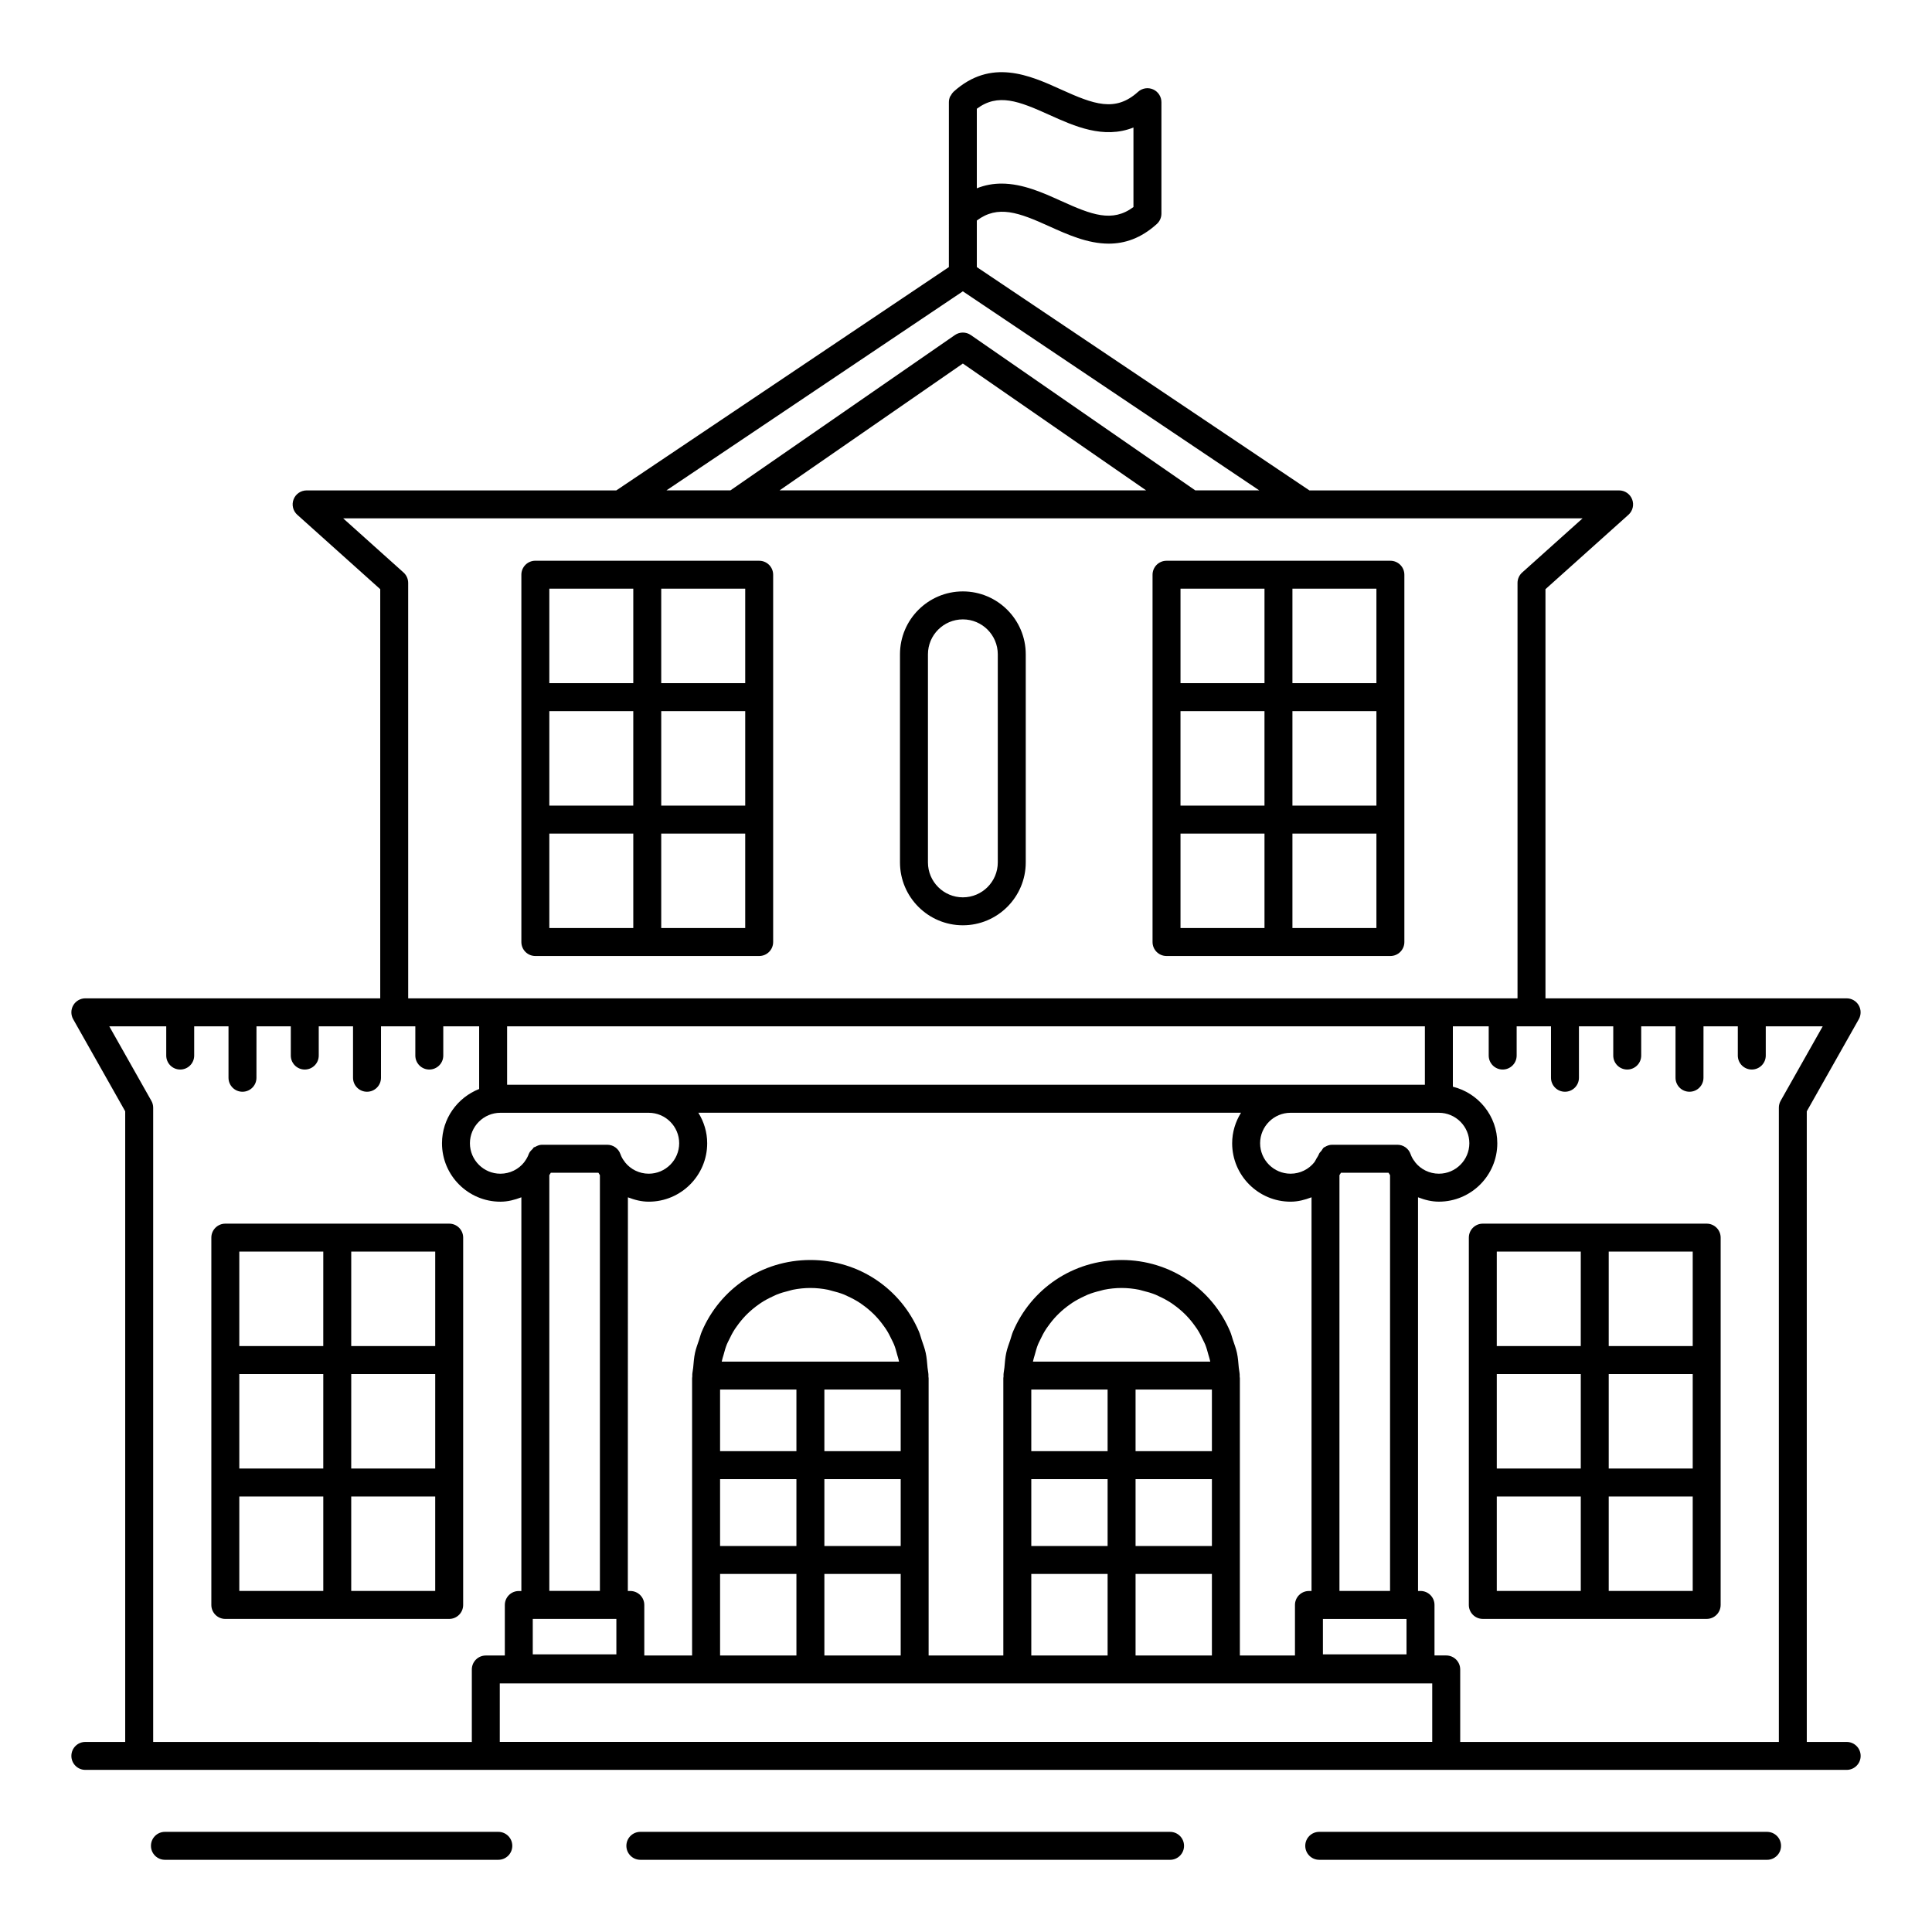
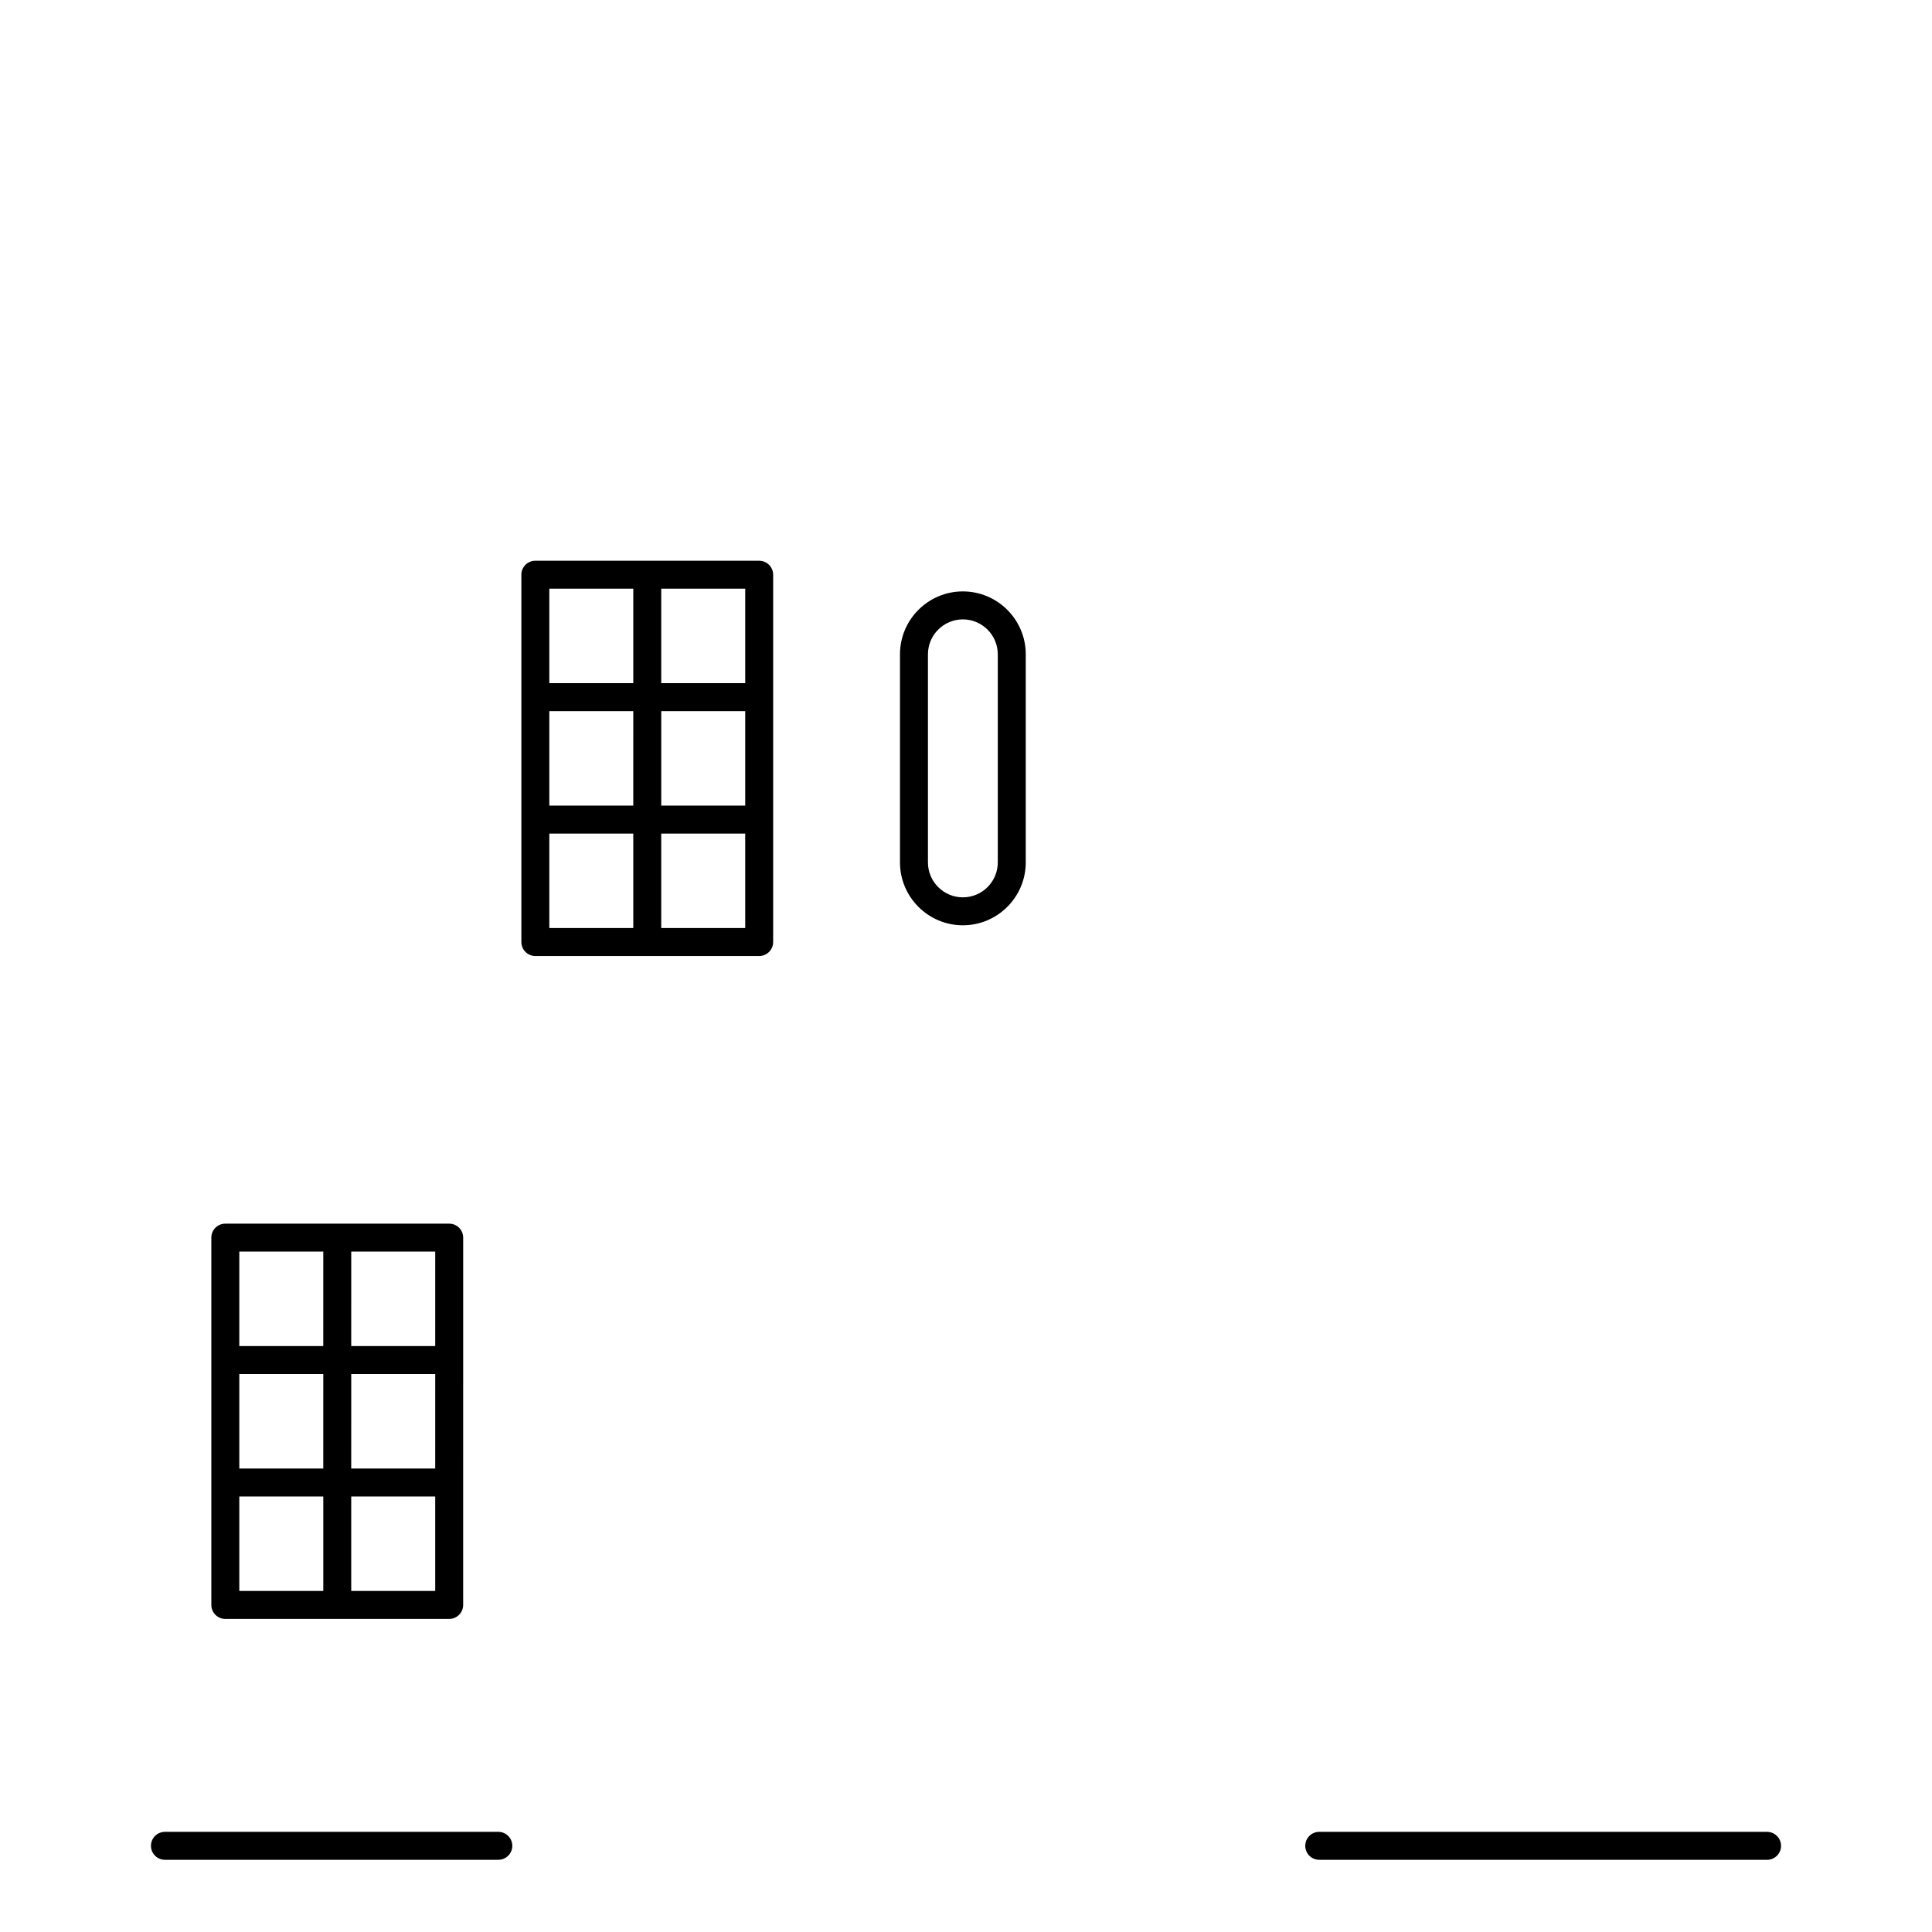
<svg xmlns="http://www.w3.org/2000/svg" fill="#000000" width="800px" height="800px" version="1.1" viewBox="144 144 512 512">
  <g>
-     <path d="m633.38 605.63h-10.562l-0.004-167.12 13.789-24.41c0.645-1.148 0.637-2.555-0.027-3.691-0.664-1.141-1.879-1.84-3.195-1.84h-79.816v-108.43l21.988-19.715c1.145-1.023 1.535-2.648 0.984-4.082-0.551-1.434-1.926-2.379-3.457-2.379h-82.074l-88.137-59.184v-12.34c5.606-4.18 11.078-2.144 19.23 1.551 4.727 2.137 10.109 4.578 15.723 4.578 4.184 0 8.496-1.359 12.75-5.211 0.773-0.703 1.215-1.699 1.215-2.746v-29.531c0-1.465-0.859-2.793-2.199-3.387-1.348-0.594-2.91-0.34-3.992 0.641-6.035 5.469-11.715 3.32-20.441-0.629-8.254-3.738-18.531-8.379-28.477 0.629-0.023 0.02-0.031 0.051-0.051 0.074-0.27 0.254-0.465 0.57-0.645 0.895-0.059 0.109-0.156 0.191-0.207 0.305-0.195 0.453-0.312 0.949-0.312 1.473v29.535l-0.004 14.164-88.137 59.184h-82.066c-1.535 0-2.91 0.949-3.457 2.379-0.551 1.434-0.16 3.059 0.984 4.082l21.98 19.715v108.43h-78.148c-1.316 0-2.531 0.699-3.199 1.836-0.664 1.137-0.672 2.543-0.027 3.691l13.789 24.41v167.12l-10.562 0.004c-2.047 0-3.703 1.656-3.703 3.703 0 2.047 1.656 3.703 3.703 3.703h466.77c2.047 0 3.703-1.656 3.703-3.703 0-2.047-1.656-3.703-3.703-3.703zm-211.28-431.18c6.547 2.961 14.375 6.496 22.277 3.34v21.078c-5.613 4.18-11.086 2.051-19.223-1.637-4.727-2.137-10.113-4.578-15.73-4.578-2.156 0-4.356 0.363-6.555 1.246v-21.082c5.606-4.18 11.086-2.059 19.23 1.633zm-22.934 46.754 78.555 52.754h-16.957l-59.492-41.168c-1.258-0.875-2.953-0.875-4.211 0l-59.492 41.168h-16.957zm48.578 52.754h-97.156l48.578-33.617zm-196.8 21.766-16.004-14.359h103.79l120.88 0.004h103.79l-16.012 14.359c-0.781 0.703-1.23 1.703-1.23 2.758v110.09h-20.844l-250.63-0.004h-22.508l-0.004-110.09c0-1.051-0.445-2.055-1.227-2.758zm268.08 156.28c-0.043-0.059-0.062-0.133-0.109-0.191-0.457-0.543-0.832-1.219-1.094-1.957-0.516-1.488-1.918-2.484-3.496-2.484h-17.301c-0.727 0-1.395 0.258-1.977 0.629-0.047 0.027-0.109 0.02-0.152 0.047-0.312 0.219-0.461 0.602-0.695 0.91-0.219 0.293-0.527 0.504-0.656 0.859-0.168 0.461-0.453 0.852-0.699 1.266-0.145 0.234-0.238 0.527-0.406 0.73-0.039 0.047-0.055 0.109-0.09 0.156-1.488 1.898-3.812 3.074-6.332 3.074-4.449 0-8.074-3.621-8.074-8.074 0-4.449 3.625-8.07 8.074-8.07h39.301c4.449 0 8.074 3.621 8.074 8.07 0 4.453-3.625 8.074-8.074 8.074-2.508 0-4.809-1.164-6.293-3.039zm-242.41-13.105h39.301c4.449 0 8.074 3.621 8.074 8.07 0 4.453-3.625 8.074-8.074 8.074-2.504 0-4.805-1.164-6.293-3.039-0.043-0.059-0.062-0.133-0.109-0.191-0.457-0.543-0.832-1.219-1.094-1.957-0.516-1.488-1.918-2.484-3.496-2.484h-17.301c-0.664 0-1.262 0.262-1.809 0.578-0.098 0.059-0.234 0.039-0.328 0.105-0.148 0.105-0.195 0.301-0.328 0.426-0.41 0.391-0.828 0.789-1.031 1.348-0.266 0.742-0.656 1.414-1.117 2.027-0.027 0.035-0.039 0.078-0.066 0.113-1.48 1.902-3.812 3.078-6.336 3.078-4.449 0-8.074-3.621-8.074-8.074 0.008-4.453 3.633-8.074 8.082-8.074zm26.367 16.527v110.18h-13.406v-110.18c0.145-0.207 0.273-0.422 0.402-0.641h12.594c0.016 0.031 0.043 0.051 0.062 0.078 0.109 0.191 0.223 0.383 0.348 0.562zm-17.793 117.61h22.156v9.387h-22.156zm45.938 17.09h192.43v15.5h-247.11v-15.5zm32.277-104.33c0.32 0.062 0.613 0.176 0.93 0.25 1.195 0.289 2.375 0.625 3.492 1.086 0.266 0.109 0.512 0.246 0.773 0.363 1.137 0.516 2.238 1.098 3.273 1.781 0.203 0.133 0.395 0.277 0.594 0.418 1.039 0.73 2.019 1.535 2.926 2.414 0.172 0.168 0.34 0.332 0.508 0.504 0.859 0.883 1.637 1.84 2.352 2.848 0.172 0.242 0.352 0.477 0.516 0.727 0.617 0.941 1.133 1.945 1.617 2.973 0.172 0.375 0.379 0.734 0.531 1.121 0.363 0.891 0.609 1.836 0.863 2.777 0.148 0.559 0.352 1.094 0.457 1.668 0.008 0.035 0.004 0.074 0.012 0.113h-46.969c0.008-0.035 0.004-0.078 0.012-0.113 0.109-0.586 0.316-1.129 0.469-1.695 0.25-0.926 0.496-1.855 0.852-2.734 0.16-0.406 0.375-0.777 0.559-1.172 0.473-1.004 0.98-1.992 1.586-2.918 0.172-0.266 0.363-0.512 0.543-0.77 0.707-0.992 1.473-1.938 2.316-2.809 0.176-0.18 0.355-0.359 0.535-0.531 0.902-0.871 1.871-1.672 2.902-2.394 0.203-0.145 0.402-0.293 0.613-0.43 1.031-0.68 2.129-1.258 3.262-1.773 0.262-0.117 0.516-0.258 0.781-0.367 1.117-0.461 2.297-0.797 3.492-1.086 0.316-0.074 0.613-0.191 0.93-0.25 1.504-0.297 3.051-0.469 4.637-0.469s3.133 0.172 4.637 0.469zm-8.344 26.453v16.328l-20.23-0.004v-16.328zm27.633 0v16.328h-20.223v-16.328zm-47.863 23.734h20.23v17.723h-20.23zm27.641 0h20.223v17.723h-20.223zm20.223 25.133v21.605h-20.223v-21.605zm-47.863 0h20.23v21.605h-20.23zm111.04-75.32c0.32 0.062 0.617 0.18 0.93 0.25 1.195 0.289 2.371 0.625 3.492 1.086 0.27 0.109 0.52 0.25 0.781 0.367 1.133 0.516 2.231 1.094 3.262 1.773 0.211 0.137 0.41 0.285 0.613 0.43 1.027 0.723 2 1.52 2.902 2.394 0.18 0.176 0.359 0.352 0.535 0.531 0.844 0.871 1.613 1.816 2.316 2.809 0.18 0.258 0.371 0.504 0.543 0.77 0.605 0.922 1.113 1.91 1.586 2.918 0.184 0.395 0.395 0.77 0.559 1.172 0.355 0.879 0.598 1.809 0.852 2.734 0.152 0.566 0.355 1.109 0.469 1.695 0.008 0.035 0.004 0.078 0.012 0.113h-46.969c0.008-0.035 0.004-0.078 0.012-0.113 0.109-0.574 0.312-1.109 0.457-1.668 0.254-0.941 0.504-1.887 0.863-2.777 0.152-0.387 0.359-0.746 0.531-1.121 0.48-1.027 1-2.031 1.617-2.973 0.16-0.25 0.344-0.484 0.516-0.727 0.715-1.008 1.492-1.965 2.352-2.848 0.168-0.172 0.336-0.34 0.508-0.504 0.906-0.883 1.887-1.688 2.926-2.414 0.199-0.141 0.391-0.285 0.594-0.418 1.035-0.68 2.137-1.262 3.273-1.781 0.262-0.117 0.508-0.254 0.773-0.363 1.121-0.461 2.297-0.801 3.492-1.086 0.312-0.074 0.609-0.188 0.93-0.25 1.504-0.297 3.047-0.469 4.637-0.469 1.586 0 3.133 0.172 4.637 0.469zm-8.344 26.453v16.328h-20.223v-16.328zm27.641 0v16.328h-20.23v-16.328zm-47.863 23.734h20.223v17.723h-20.223zm27.633 0h20.23v17.723h-20.23zm20.23 25.133v21.605h-20.23v-21.605zm-47.863 0h20.223v21.605h-20.223zm99.438 11.922v9.387l-22.156 0.004v-9.387zm-25.859-7.406c-2.047 0-3.703 1.656-3.703 3.703v13.387h-14.602v-73.465c0-0.219-0.062-0.426-0.066-0.645 0-0.055 0.031-0.105 0.027-0.164-0.02-0.691-0.188-1.332-0.25-2.008-0.121-1.32-0.203-2.644-0.484-3.914-0.254-1.172-0.676-2.266-1.051-3.383-0.258-0.75-0.434-1.535-0.746-2.258-4.762-11.219-15.785-18.973-28.777-18.973-12.996 0-24.012 7.754-28.773 18.977-0.305 0.711-0.477 1.48-0.73 2.215-0.383 1.129-0.809 2.234-1.066 3.422-0.277 1.266-0.363 2.586-0.484 3.906-0.062 0.68-0.23 1.324-0.25 2.016 0 0.055 0.027 0.105 0.027 0.164-0.004 0.219-0.066 0.422-0.066 0.645v73.465h-19.797v-73.465c0-0.219-0.062-0.426-0.066-0.645 0-0.055 0.031-0.105 0.027-0.164-0.02-0.691-0.188-1.336-0.25-2.016-0.121-1.316-0.203-2.641-0.484-3.906-0.254-1.188-0.68-2.289-1.062-3.418-0.254-0.738-0.426-1.508-0.73-2.219-4.758-11.223-15.777-18.977-28.773-18.977s-24.016 7.754-28.777 18.973c-0.312 0.723-0.488 1.508-0.746 2.258-0.379 1.117-0.801 2.211-1.051 3.383-0.277 1.266-0.363 2.594-0.484 3.914-0.062 0.68-0.23 1.32-0.25 2.008 0 0.055 0.027 0.105 0.027 0.164-0.004 0.219-0.066 0.422-0.066 0.645v73.465h-12.668v-13.387c0-2.047-1.656-3.703-3.703-3.703h-0.66l0.02-104.33c1.746 0.676 3.582 1.156 5.527 1.156 8.539 0 15.484-6.945 15.484-15.484 0-2.973-0.883-5.727-2.344-8.086h143.81c-1.457 2.359-2.344 5.113-2.344 8.086 0 8.539 6.945 15.484 15.484 15.484 1.953 0 3.797-0.484 5.551-1.164v104.34zm21.496-110.2v110.18h-13.41v-110.18c0.145-0.207 0.273-0.422 0.402-0.641h12.594c0.016 0.031 0.043 0.051 0.062 0.078 0.113 0.191 0.227 0.383 0.352 0.562zm9.23-23.953h-243.22v-15.492h243.22zm-337.5 4.242-11.148-19.734h15.094v7.75c0 2.047 1.656 3.703 3.703 3.703 2.047 0 3.703-1.656 3.703-3.703v-7.75h9.094v13.637c0 2.047 1.656 3.703 3.703 3.703 2.047 0 3.703-1.656 3.703-3.703l0.008-13.637h9.094v7.75c0 2.047 1.656 3.703 3.703 3.703s3.703-1.656 3.703-3.703v-7.75h9.086v13.637c0 2.047 1.656 3.703 3.703 3.703 2.047 0 3.703-1.656 3.703-3.703l0.008-13.637h9.094v7.75c0 2.047 1.656 3.703 3.703 3.703s3.703-1.656 3.703-3.703v-7.75h9.508v16.609c-5.75 2.262-9.848 7.84-9.848 14.383 0 8.539 6.945 15.484 15.484 15.484 1.953 0 3.797-0.484 5.551-1.164v104.34h-0.68c-2.047 0-3.703 1.656-3.703 3.703v13.387h-5.043c-2.047 0-3.703 1.656-3.703 3.703v19.211l-84.445-0.004v-168.09c0-0.641-0.168-1.27-0.48-1.824zm346.86 169.91v-19.211c0-2.047-1.656-3.703-3.703-3.703h-3.109v-13.387c0-2.047-1.656-3.703-3.703-3.703h-0.66l-0.004-104.33c1.746 0.676 3.582 1.156 5.527 1.156 8.539 0 15.484-6.945 15.484-15.484 0-7.25-5.035-13.312-11.777-14.98v-16.004h9.5v7.75c0 2.047 1.656 3.703 3.703 3.703s3.703-1.656 3.703-3.703v-7.75h9.098v13.637c0 2.047 1.656 3.703 3.703 3.703 2.047 0 3.703-1.656 3.703-3.703v-13.637h9.094v7.75c0 2.047 1.656 3.703 3.703 3.703 2.047 0 3.703-1.656 3.703-3.703v-7.75h9.094v13.637c0 2.047 1.656 3.703 3.703 3.703 2.047 0 3.703-1.656 3.703-3.703l0.008-13.637h9.094v7.75c0 2.047 1.656 3.703 3.703 3.703s3.703-1.656 3.703-3.703v-7.75h15.094l-11.148 19.734c-0.312 0.559-0.477 1.188-0.477 1.824v168.09z" />
    <path d="m276.06 629.46h-88.352c-2.047 0-3.703 1.656-3.703 3.703s1.656 3.703 3.703 3.703h88.352c2.047 0 3.703-1.656 3.703-3.703s-1.656-3.703-3.703-3.703z" />
-     <path d="m454.08 636.87c2.047 0 3.703-1.656 3.703-3.703 0-2.047-1.656-3.703-3.703-3.703l-140.38-0.004c-2.047 0-3.703 1.656-3.703 3.703s1.656 3.703 3.703 3.703z" />
    <path d="m612.29 636.87c2.047 0 3.703-1.656 3.703-3.703 0-2.047-1.656-3.703-3.703-3.703l-118.68-0.004c-2.047 0-3.703 1.656-3.703 3.703s1.656 3.703 3.703 3.703z" />
-     <path d="m596.29 468.28h-59.328c-2.047 0-3.703 1.656-3.703 3.703l-0.004 32.449v64.891c0 2.047 1.656 3.703 3.703 3.703h59.328c2.047 0 3.703-1.656 3.703-3.703v-32.445l0.004-32.445v-32.449c0-2.047-1.656-3.703-3.703-3.703zm-55.625 39.855h22.258v25.039h-22.258zm29.664 0h22.258v25.039h-22.258zm22.258-7.41h-22.258v-25.039h22.258zm-51.922-25.039h22.258l-0.004 25.039h-22.258zm0 64.895h22.258v25.039h-22.258zm51.922 25.039h-22.258v-25.039h22.258z" />
    <path d="m203.71 573.03h59.328c2.047 0 3.703-1.656 3.703-3.703v-32.445l0.004-32.449v-32.449c0-2.047-1.656-3.703-3.703-3.703h-59.332c-2.047 0-3.703 1.656-3.703 3.703v97.34c0 2.047 1.656 3.707 3.703 3.707zm55.625-39.855h-22.258l0.004-25.039h22.258zm-29.664 0h-22.254v-25.039h22.258zm-22.254 7.406h22.258v25.039h-22.258zm51.918 25.039h-22.258v-25.039h22.258zm0-64.895h-22.258l0.004-25.039h22.258zm-51.918-25.039h22.258l-0.004 25.039h-22.254z" />
    <path d="m285.87 397.35h59.32c2.047 0 3.703-1.656 3.703-3.703v-97.336c0-2.047-1.656-3.703-3.703-3.703h-29.664l-29.656-0.008c-2.047 0-3.703 1.656-3.703 3.703v97.336c0 2.055 1.656 3.711 3.703 3.711zm55.621-39.855h-22.258v-25.039h22.258zm-29.668 0h-22.246v-25.039h22.25zm-22.246 7.41h22.25v25.039h-22.25zm51.914 25.039h-22.258v-25.039h22.258zm0-64.895h-22.258v-25.039h22.258zm-51.914-25.039h22.25v25.039h-22.25z" />
-     <path d="m453.14 397.35h59.328c2.047 0 3.703-1.656 3.703-3.703v-97.336c0-2.047-1.656-3.703-3.703-3.703h-59.328c-2.047 0-3.703 1.656-3.703 3.703v97.336c0 2.047 1.656 3.703 3.703 3.703zm55.625-39.855h-22.258v-25.039h22.258zm-29.664 0h-22.258v-25.039h22.258zm-22.254 7.41h22.258v25.039h-22.258zm51.918 25.039h-22.258v-25.039h22.258zm0-64.895h-22.258v-25.039h22.258zm-51.918-25.039h22.258v25.039h-22.258z" />
    <path d="m399.17 389.21c9.188 0 16.664-7.473 16.664-16.664v-55.152c0-9.188-7.473-16.664-16.664-16.664-9.188 0-16.664 7.473-16.664 16.664v55.152c0 9.191 7.473 16.664 16.664 16.664zm-9.254-71.812c0-5.102 4.152-9.254 9.254-9.254 5.102 0 9.254 4.152 9.254 9.254v55.152c0 5.102-4.152 9.254-9.254 9.254-5.102 0-9.254-4.152-9.254-9.254z" />
  </g>
</svg>